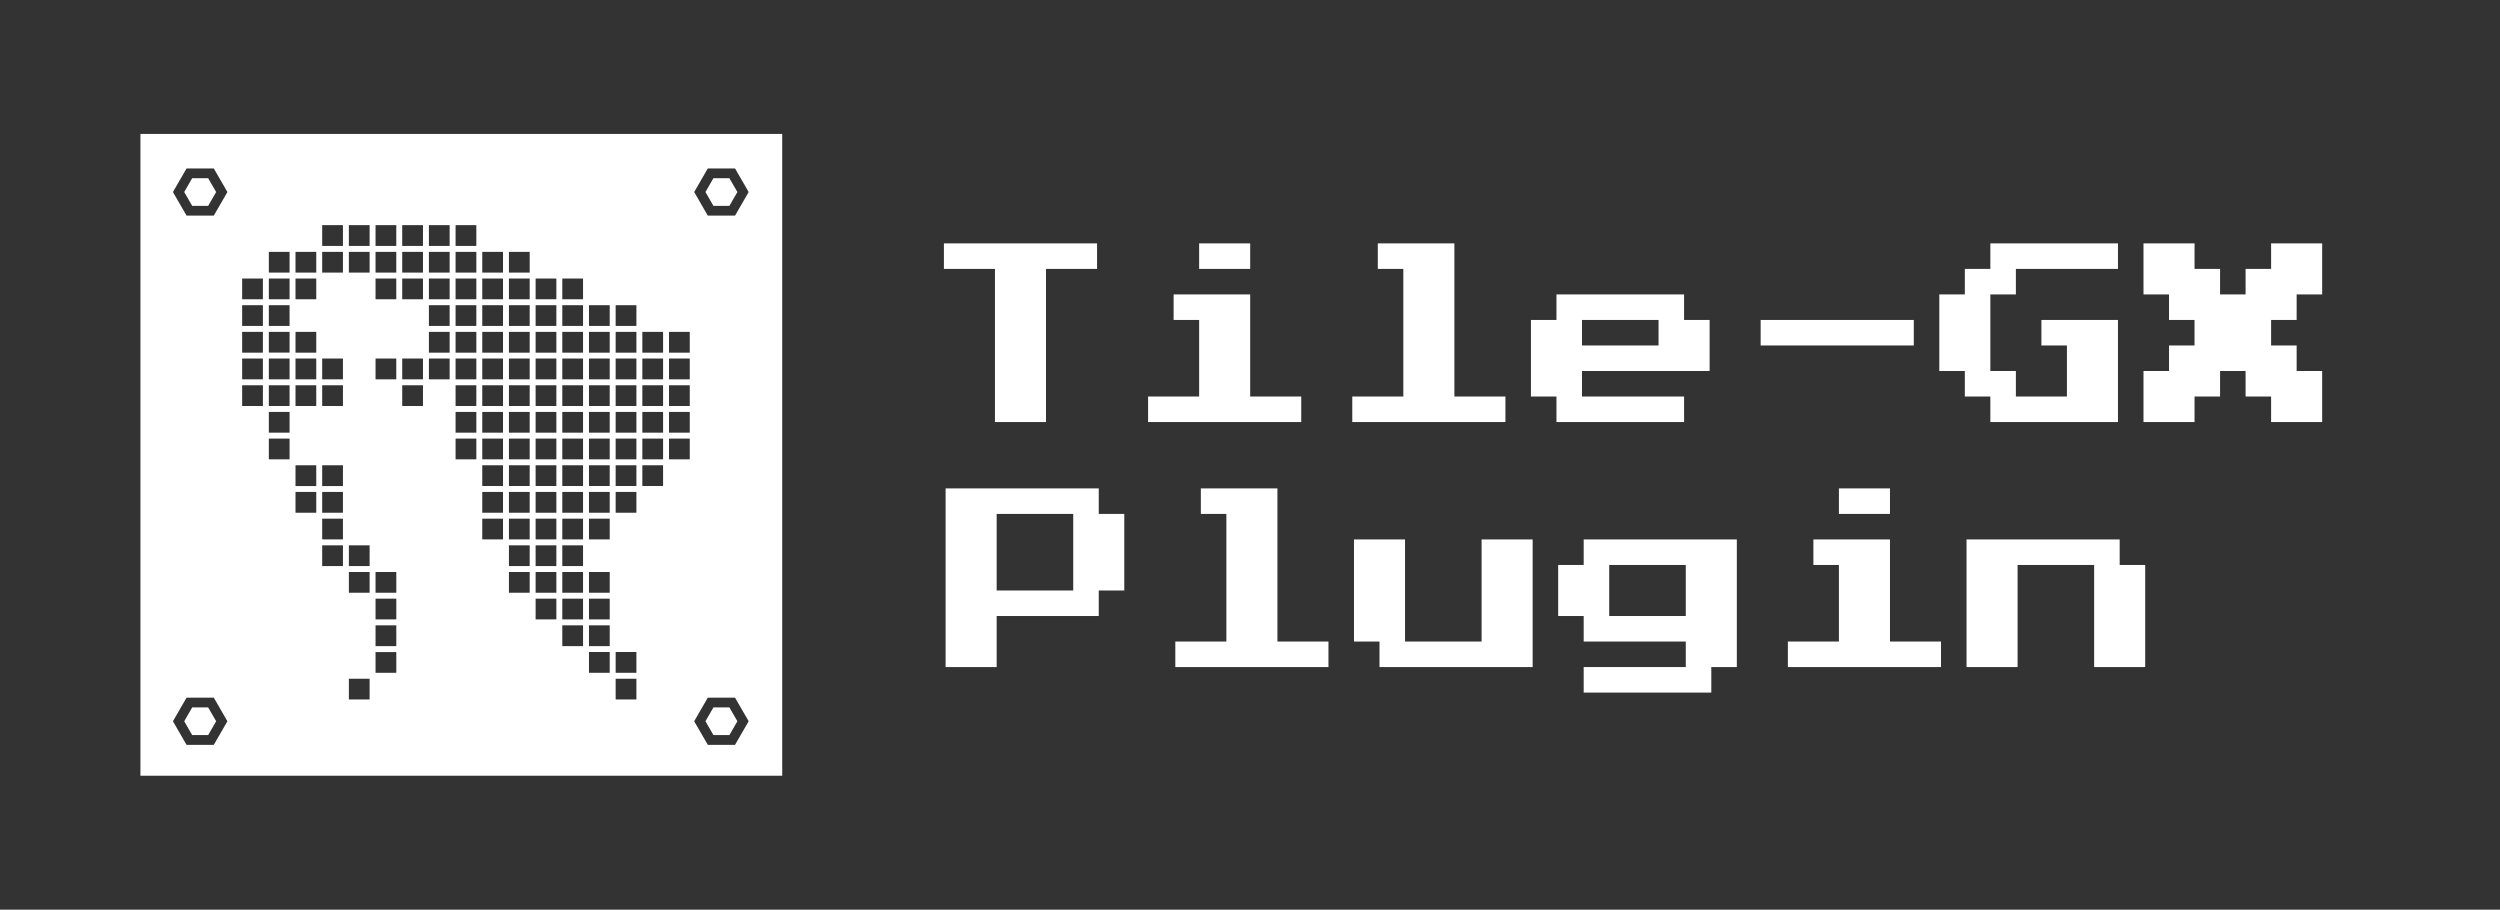
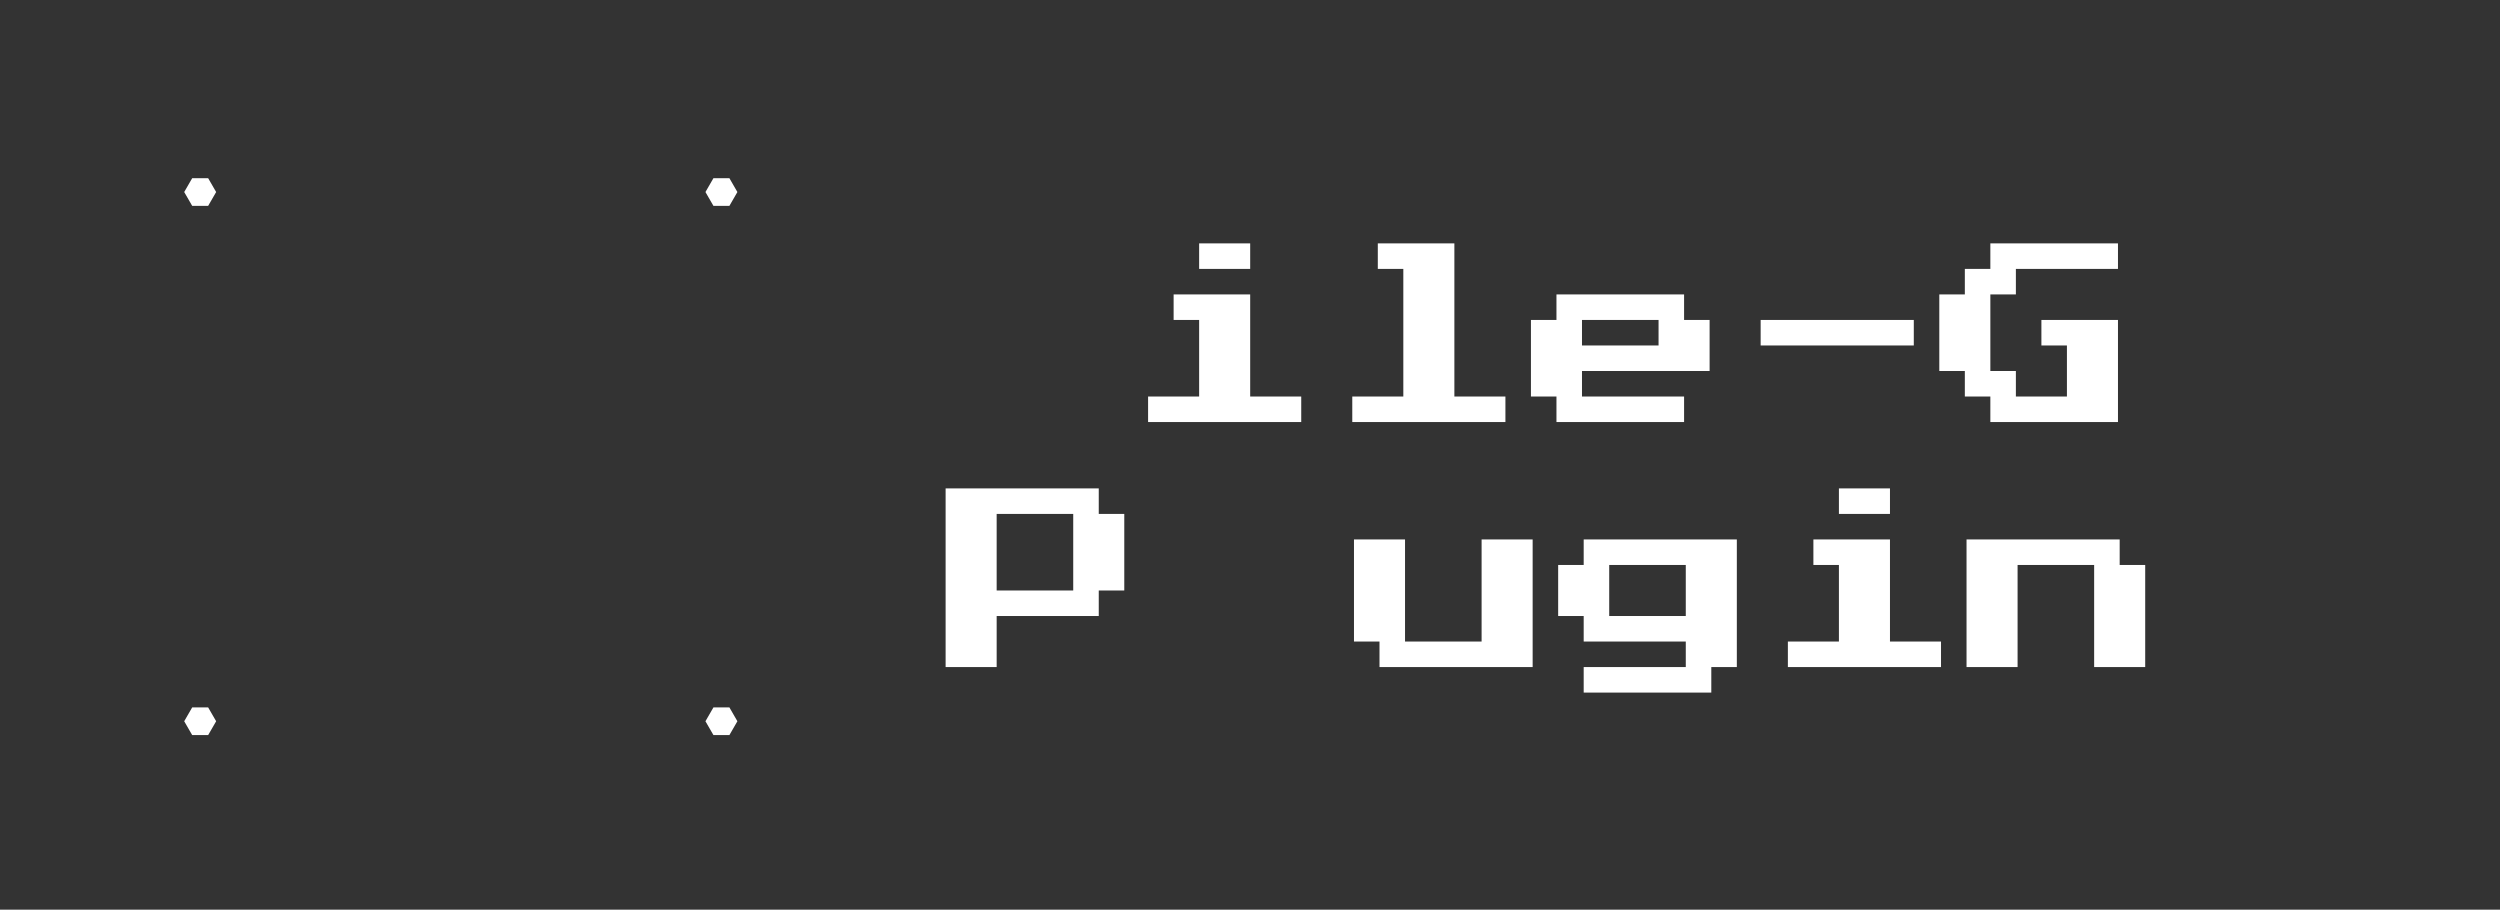
<svg xmlns="http://www.w3.org/2000/svg" version="1.1" x="0px" y="0px" width="3146.19px" height="1144.808px" viewBox="0 0 3146.19 1144.808" enable-background="new 0 0 3146.19 1144.808" xml:space="preserve">
  <rect x="0" y="0" width="3146.19" height="1144.808" fill="#333333" stroke="none" />
  <g id="Layer_2">
</g>
  <g id="Layer_1">
    <g>
      <polygon fill="#FFFFFF" points="897.841,890.273 887.793,907.678 897.841,925.081 917.938,925.081 927.986,907.678     917.938,890.273   " />
-       <path fill="#FFFFFF" d="M176.732,168.574v807.66h807.66v-807.66H176.732z M472.612,283.364h26.11v26.12h-26.11V283.364z     M472.612,316.944h26.11v26.11h-26.11V316.944z M472.612,350.514h26.11v26.12h-26.11V350.514z M472.612,451.244h26.11v26.11    h-26.11V451.244z M405.462,283.364h26.11v26.12h-26.11V283.364z M405.462,316.944h26.11v26.11h-26.11V316.944z M338.312,316.944    h26.11v26.11h-26.11V316.944z M338.312,350.514h26.11v26.12h-26.11V350.514z M338.312,384.094h26.11v26.11h-26.11V384.094z     M338.312,417.664h26.11v26.12h-26.11V417.664z M338.312,451.244h26.11v26.11h-26.11V451.244z M269.054,937.365h-34.279    l-17.14-29.687l17.14-29.688h34.279l17.14,29.688L269.054,937.365z M269.054,271.356h-34.279l-17.14-29.687l17.14-29.687h34.279    l17.14,29.687L269.054,271.356z M330.852,510.934h-26.12v-26.12h26.12V510.934z M330.852,477.364h-26.11v-26.12h26.11V477.364z     M330.852,443.784h-26.11v-26.11h26.11V443.784z M330.852,410.204h-26.12v-26.11h26.12V410.204z M330.852,376.634h-26.12v-26.12    h26.12V376.634z M364.432,578.084h-26.12v-26.11h26.12V578.084z M364.432,544.514h-26.12v-26.12h26.12V544.514z M364.432,510.934    h-26.12v-26.11h26.12V510.934z M398.002,645.234h-26.11v-26.11h26.11V645.234z M398.002,611.664h-26.11v-26.12h26.11V611.664z     M398.002,510.934h-26.11v-26.11h26.11V510.934z M398.002,477.364h-26.11v-26.12h26.11V477.364z M398.002,443.784h-26.11v-26.11    h26.11V443.784z M398.002,376.634h-26.12v-26.12h26.12V376.634z M398.002,343.054h-26.12v-26.11h26.12V343.054z M431.582,712.384    h-26.12v-26.11h26.12V712.384z M431.582,678.814h-26.12v-26.12h26.12V678.814z M431.582,645.234h-26.12v-26.11h26.12V645.234z     M431.582,611.664h-26.12v-26.12h26.12V611.664z M431.582,510.934h-26.12v-26.11h26.12V510.934z M431.582,477.364h-26.12v-26.12    h26.12V477.364z M465.152,880.263h-26.11v-26.12h26.11V880.263z M465.152,745.964h-26.11v-26.12h26.11V745.964z M465.152,712.384    h-26.11v-26.11h26.11V712.384z M465.152,343.054h-26.12v-26.11h26.12V343.054z M465.152,309.484h-26.12v-26.12h26.12V309.484z     M498.732,846.684h-26.12v-26.11h26.12V846.684z M498.732,813.114h-26.12v-26.12h26.12V813.114z M498.732,779.534h-26.12v-26.11    h26.12V779.534z M498.732,745.964h-26.12v-26.12h26.12V745.964z M532.302,510.934h-26.12v-26.12h26.12V510.934z M532.302,477.354    h-26.12v-26.11h26.12V477.354z M532.302,376.634h-26.12v-26.12h26.12V376.634z M532.302,343.054h-26.12v-26.11h26.12V343.054z     M532.302,309.484h-26.12v-26.12h26.12V309.484z M565.872,477.354h-26.11v-26.11h26.11V477.354z M565.872,443.784h-26.11v-26.12    h26.11V443.784z M565.872,410.204h-26.11v-26.11h26.11V410.204z M565.872,376.634h-26.11v-26.12h26.11V376.634z M565.872,343.054    h-26.11v-26.11h26.11V343.054z M565.872,309.484h-26.11v-26.12h26.11V309.484z M599.452,578.084h-26.12v-26.12h26.12V578.084z     M599.452,544.504h-26.12v-26.11h26.12V544.504z M599.452,510.934h-26.12v-26.12h26.12V510.934z M599.452,477.354h-26.12v-26.11    h26.12V477.354z M599.452,443.784h-26.12v-26.12h26.12V443.784z M599.452,410.204h-26.12v-26.11h26.12V410.204z M599.452,376.634    h-26.12v-26.12h26.12V376.634z M599.452,343.054h-26.12v-26.11h26.12V343.054z M599.452,309.484h-26.12v-26.12h26.12V309.484z     M633.022,678.804h-26.11v-26.11h26.11V678.804z M633.022,645.234h-26.11v-26.12h26.11V645.234z M633.022,611.654h-26.11v-26.11    h26.11V611.654z M633.022,578.084h-26.11v-26.12h26.11V578.084z M633.022,544.504h-26.11v-26.11h26.11V544.504z M633.022,510.934    h-26.11v-26.12h26.11V510.934z M633.022,477.354h-26.11v-26.11h26.11V477.354z M633.022,443.784h-26.11v-26.12h26.11V443.784z     M633.022,410.204h-26.11v-26.11h26.11V410.204z M633.022,376.634h-26.11v-26.12h26.11V376.634z M633.022,343.054h-26.11v-26.11    h26.11V343.054z M666.602,745.954h-26.12v-26.11h26.12V745.954z M666.602,712.384h-26.12v-26.12h26.12V712.384z M666.602,678.804    h-26.12v-26.11h26.12V678.804z M666.602,645.234h-26.12v-26.12h26.12V645.234z M666.602,611.654h-26.12v-26.11h26.12V611.654z     M666.602,578.084h-26.12v-26.12h26.12V578.084z M666.602,544.504h-26.12v-26.11h26.12V544.504z M666.602,510.934h-26.12v-26.12    h26.12V510.934z M666.602,477.354h-26.12v-26.11h26.12V477.354z M666.602,443.784h-26.12v-26.12h26.12V443.784z M666.602,410.204    h-26.12v-26.11h26.12V410.204z M666.602,376.634h-26.12v-26.12h26.12V376.634z M666.602,343.054h-26.12v-26.11h26.12V343.054z     M700.172,779.534h-26.11v-26.12h26.11V779.534z M700.172,745.954h-26.11v-26.11h26.11V745.954z M700.172,712.384h-26.11v-26.12    h26.11V712.384z M700.172,678.804h-26.11v-26.11h26.11V678.804z M700.172,645.234h-26.11v-26.12h26.11V645.234z M700.172,611.654    h-26.11v-26.11h26.11V611.654z M700.172,578.084h-26.11v-26.12h26.11V578.084z M700.172,544.504h-26.11v-26.11h26.11V544.504z     M700.172,510.934h-26.11v-26.12h26.11V510.934z M700.172,477.354h-26.11v-26.11h26.11V477.354z M700.172,443.784h-26.11v-26.12    h26.11V443.784z M700.172,410.204h-26.11v-26.11h26.11V410.204z M700.172,376.634h-26.11v-26.12h26.11V376.634z M733.752,813.104    h-26.12v-26.11h26.12V813.104z M733.752,779.534h-26.12v-26.12h26.12V779.534z M733.752,745.954h-26.12v-26.11h26.12V745.954z     M733.752,712.384h-26.12v-26.12h26.12V712.384z M733.752,678.804h-26.12v-26.11h26.12V678.804z M733.752,645.234h-26.12v-26.12    h26.12V645.234z M733.752,611.654h-26.12v-26.11h26.12V611.654z M733.752,578.084h-26.12v-26.12h26.12V578.084z M733.752,544.504    h-26.12v-26.11h26.12V544.504z M733.752,510.934h-26.12v-26.12h26.12V510.934z M733.752,477.354h-26.12v-26.11h26.12V477.354z     M733.752,443.784h-26.12v-26.12h26.12V443.784z M733.752,410.204h-26.12v-26.11h26.12V410.204z M733.752,376.634h-26.12v-26.12    h26.12V376.634z M767.322,846.684h-26.11v-26.12h26.11V846.684z M767.322,813.104h-26.11v-26.11h26.11V813.104z M767.322,779.534    h-26.11v-26.12h26.11V779.534z M767.322,745.954h-26.11v-26.11h26.11V745.954z M767.322,678.804h-26.11v-26.11h26.11V678.804z     M767.322,645.234h-26.11v-26.12h26.11V645.234z M767.322,611.654h-26.11v-26.11h26.11V611.654z M767.322,578.084h-26.11v-26.12    h26.11V578.084z M767.322,544.504h-26.11v-26.11h26.11V544.504z M767.322,510.934h-26.11v-26.12h26.11V510.934z M767.322,477.354    h-26.11v-26.11h26.11V477.354z M767.322,443.784h-26.11v-26.12h26.11V443.784z M767.322,410.204h-26.11v-26.11h26.11V410.204z     M800.902,880.254h-26.12v-26.11h26.12V880.254z M800.902,846.684h-26.12v-26.12h26.12V846.684z M800.902,645.234h-26.12v-26.12    h26.12V645.234z M800.902,611.654h-26.12v-26.11h26.12V611.654z M800.902,578.084h-26.12v-26.12h26.12V578.084z M800.902,544.504    h-26.12v-26.11h26.12V544.504z M800.902,510.934h-26.12v-26.12h26.12V510.934z M800.902,477.354h-26.12v-26.11h26.12V477.354z     M800.902,443.784h-26.12v-26.12h26.12V443.784z M800.902,410.204h-26.12v-26.11h26.12V410.204z M834.472,611.654h-26.11v-26.11    h26.11V611.654z M834.472,578.084h-26.11v-26.12h26.11V578.084z M834.472,544.504h-26.11v-26.11h26.11V544.504z M834.472,510.934    h-26.11v-26.12h26.11V510.934z M834.472,477.354h-26.11v-26.11h26.11V477.354z M834.472,443.784h-26.11v-26.12h26.11V443.784z     M868.052,578.084h-26.12v-26.12h26.12V578.084z M868.052,544.504h-26.12v-26.11h26.12V544.504z M868.052,510.934h-26.12v-26.12    h26.12V510.934z M868.052,477.354h-26.12v-26.11h26.12V477.354z M868.052,443.784h-26.12v-26.12h26.12V443.784z M925.029,937.365    h-34.28l-17.14-29.687l17.14-29.688h34.28l17.14,29.688L925.029,937.365z M925.029,271.356h-34.28l-17.14-29.687l17.14-29.687    h34.28l17.14,29.687L925.029,271.356z" />
      <polygon fill="#FFFFFF" points="897.841,224.264 887.793,241.669 897.841,259.072 917.938,259.072 927.986,241.669     917.938,224.264   " />
      <polygon fill="#FFFFFF" points="241.866,890.273 231.818,907.678 241.866,925.081 261.963,925.081 272.011,907.678     261.963,890.273   " />
      <polygon fill="#FFFFFF" points="241.866,224.264 231.818,241.669 241.866,259.072 261.963,259.072 272.011,241.669     261.963,224.264   " />
    </g>
    <g>
      <g>
-         <path fill="#FFFFFF" d="M1187.889,322.347v-16.06h96.36h96.36v16.06v16.06h-32.12h-32.12v96.36v96.36h-32.12h-32.12v-96.36     v-96.36h-32.12h-32.12V322.347z" />
        <path fill="#FFFFFF" d="M1733.932,322.347v-16.06h48.18h48.18v96.36v96.36h32.12h32.12v16.06v16.06h-96.36h-96.36v-16.06v-16.06     h32.12h32.12v-80.3v-80.3h-16.06h-16.06V322.347z" />
        <path fill="#FFFFFF" d="M1958.773,386.587v-16.06h80.3h80.3v16.06v16.06h16.06h16.06v32.12v32.12h-80.301h-80.3v16.06v16.06     h64.24h64.24v16.06v16.06h-80.3h-80.3v-16.06v-16.06h-16.06h-16.06v-48.18v-48.18h16.06h16.06V386.587z M2087.253,418.707v-16.06     h-48.18h-48.18v16.06v16.06h48.18h48.18V418.707z" />
        <path fill="#FFFFFF" d="M2215.734,418.707v-16.06h96.36h96.361v16.06v16.06h-96.361h-96.36V418.707z" />
        <path fill="#FFFFFF" d="M2504.815,322.347v-16.06h80.301h80.3v16.06v16.06h-64.24h-64.24v16.06v16.06h-16.06h-16.06v48.18v48.18     h16.06h16.06v16.06v16.06h32.12h32.12v-32.12v-32.12h-16.06h-16.06v-16.06v-16.06h48.18h48.18v64.24v64.24h-80.3h-80.301v-16.06     v-16.06h-16.06h-16.06v-16.06v-16.06h-16.06h-16.06v-48.18v-48.18h16.06h16.06v-16.06v-16.06h16.06h16.06V322.347z" />
-         <path fill="#FFFFFF" d="M2697.536,338.407v-32.12h32.12h32.12v16.06v16.06h16.06h16.06v16.06v16.06h16.06h16.06v-16.06v-16.06     h16.06h16.06v-16.06v-16.06h32.12h32.12v32.12v32.12h-16.06h-16.06v16.06v16.06h-16.06h-16.06v16.06v16.06h16.06h16.06v16.06     v16.06h16.06h16.06v32.12v32.12h-32.12h-32.12v-16.06v-16.06h-16.06h-16.06v-16.06v-16.06h-16.06h-16.06v16.06v16.06h-16.06     h-16.06v16.06v16.06h-32.12h-32.12v-32.12v-32.12h16.06h16.06v-16.06v-16.06h16.06h16.06v-16.06v-16.06h-16.06h-16.06v-16.06     v-16.06h-16.06h-16.06V338.407z" />
        <path fill="#FFFFFF" d="M1476.97,386.587v-16.06h48.18h48.18v64.24v64.24h32.12h32.12v16.06v16.06h-96.36h-96.36v-16.06v-16.06     h32.12h32.12v-48.18v-48.18h-16.06h-16.06V386.587z M1509.091,322.347v-16.06h32.12h32.12v16.06v16.06h-32.12h-32.12V322.347z" />
      </g>
      <g>
        <path fill="#FFFFFF" d="M1190.03,727.061V614.64h96.36h96.36v16.06v16.06h16.06h16.06v48.18v48.18h-16.06h-16.06v16.06v16.06     h-64.24h-64.24v32.12v32.12h-32.12h-32.12V727.061z M1350.631,694.94v-48.18h-48.18h-48.18v48.18v48.18h48.18h48.18V694.94z" />
-         <path fill="#FFFFFF" d="M1511.232,630.7v-16.06h48.18h48.18v96.36v96.36h32.12h32.12v16.06v16.06h-96.36h-96.36v-16.06v-16.06     h32.12h32.12v-80.3v-80.3h-16.06h-16.06V630.7z" />
        <path fill="#FFFFFF" d="M1703.953,743.121v-64.24h32.12h32.12v64.24v64.24h48.18h48.18v-64.24v-64.24h32.12h32.12v80.3v80.3     h-96.36h-96.36v-16.06v-16.06h-16.06h-16.06V743.121z" />
        <path fill="#FFFFFF" d="M1993.034,694.94v-16.06h96.36h96.361v80.3v80.3h-16.06h-16.06v16.06v16.06h-80.301h-80.3v-16.06v-16.06     h64.24h64.24v-16.06v-16.06h-64.24h-64.24v-16.06v-16.06h-16.06h-16.06v-32.12v-32.12h16.06h16.06V694.94z M2121.515,743.121     v-32.12h-48.18h-48.18v32.12v32.12h48.18h48.18V743.121z" />
        <path fill="#FFFFFF" d="M2282.115,694.94v-16.06h48.18h48.18v64.24v64.24h32.12h32.12v16.06v16.06h-96.36h-96.361v-16.06v-16.06     h32.12h32.12v-48.18v-48.18h-16.06h-16.06V694.94z M2314.236,630.7v-16.06h32.12h32.12v16.06v16.06h-32.12h-32.12V630.7z" />
        <path fill="#FFFFFF" d="M2474.836,759.181v-80.3h96.36h96.361v16.06v16.06h16.06h16.06v64.24v64.24h-32.12h-32.12v-64.24v-64.24     h-48.18h-48.18v64.24v64.24h-32.12h-32.12V759.181z" />
      </g>
    </g>
  </g>
</svg>